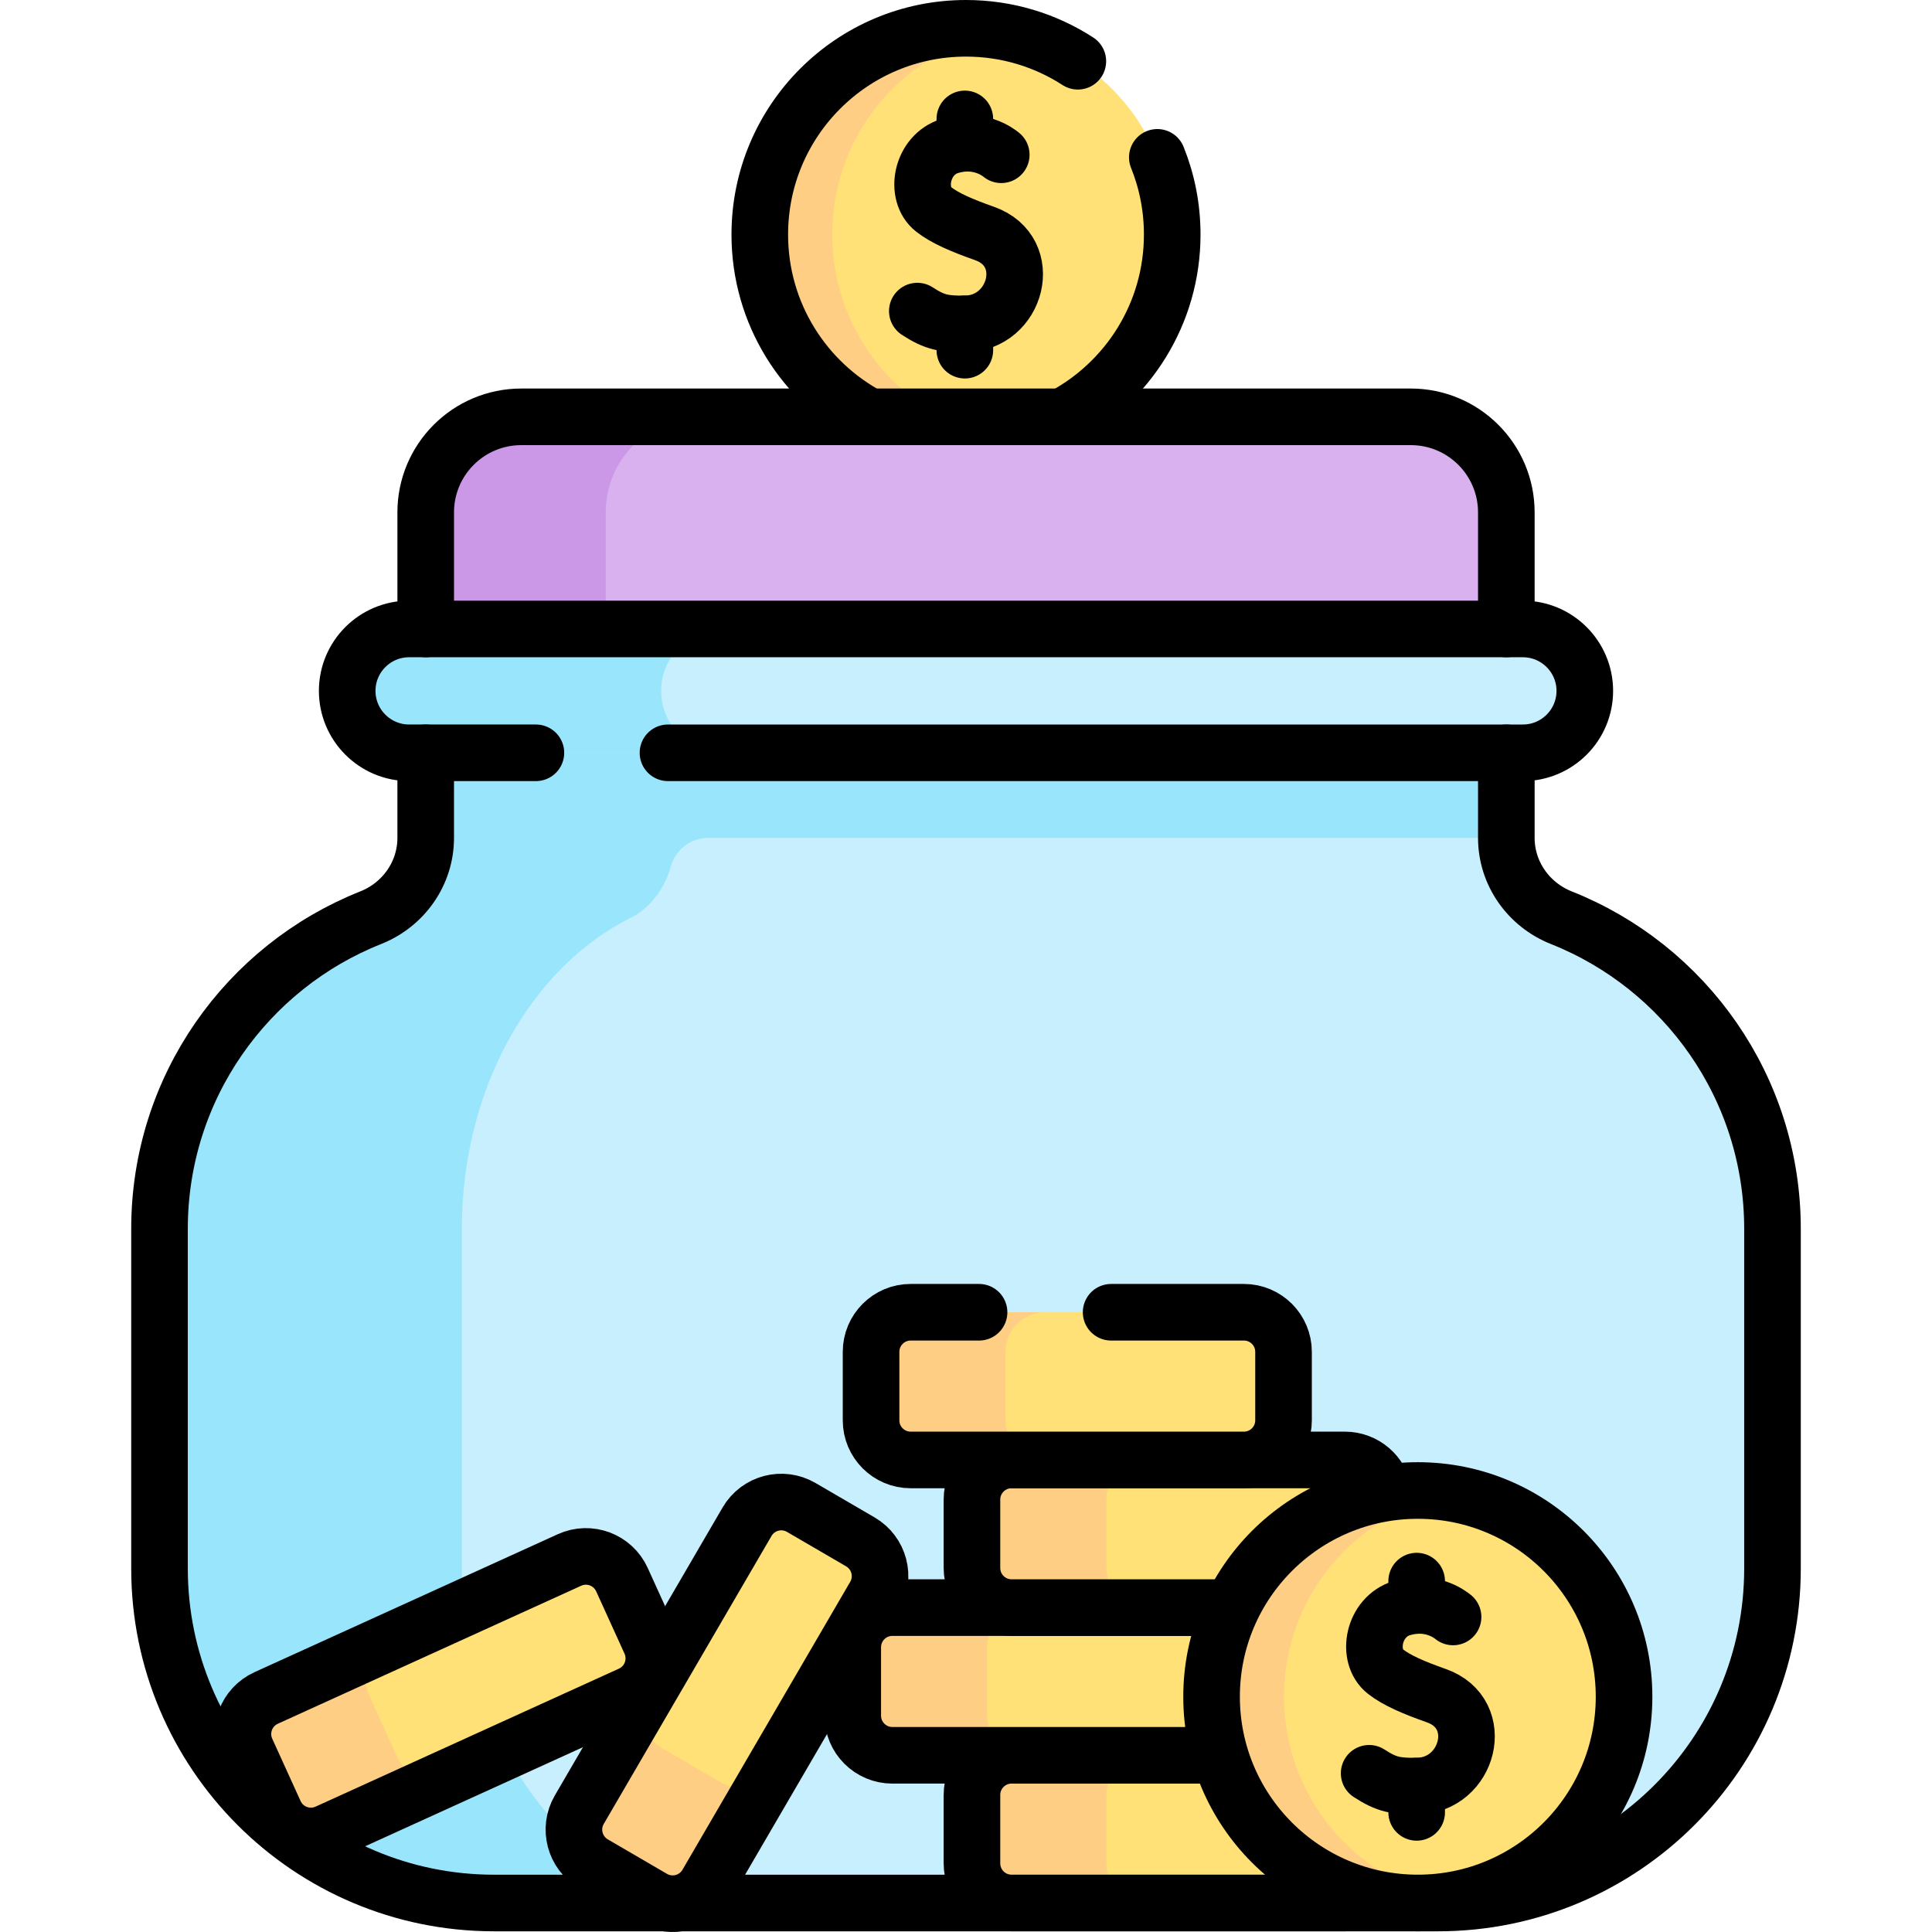
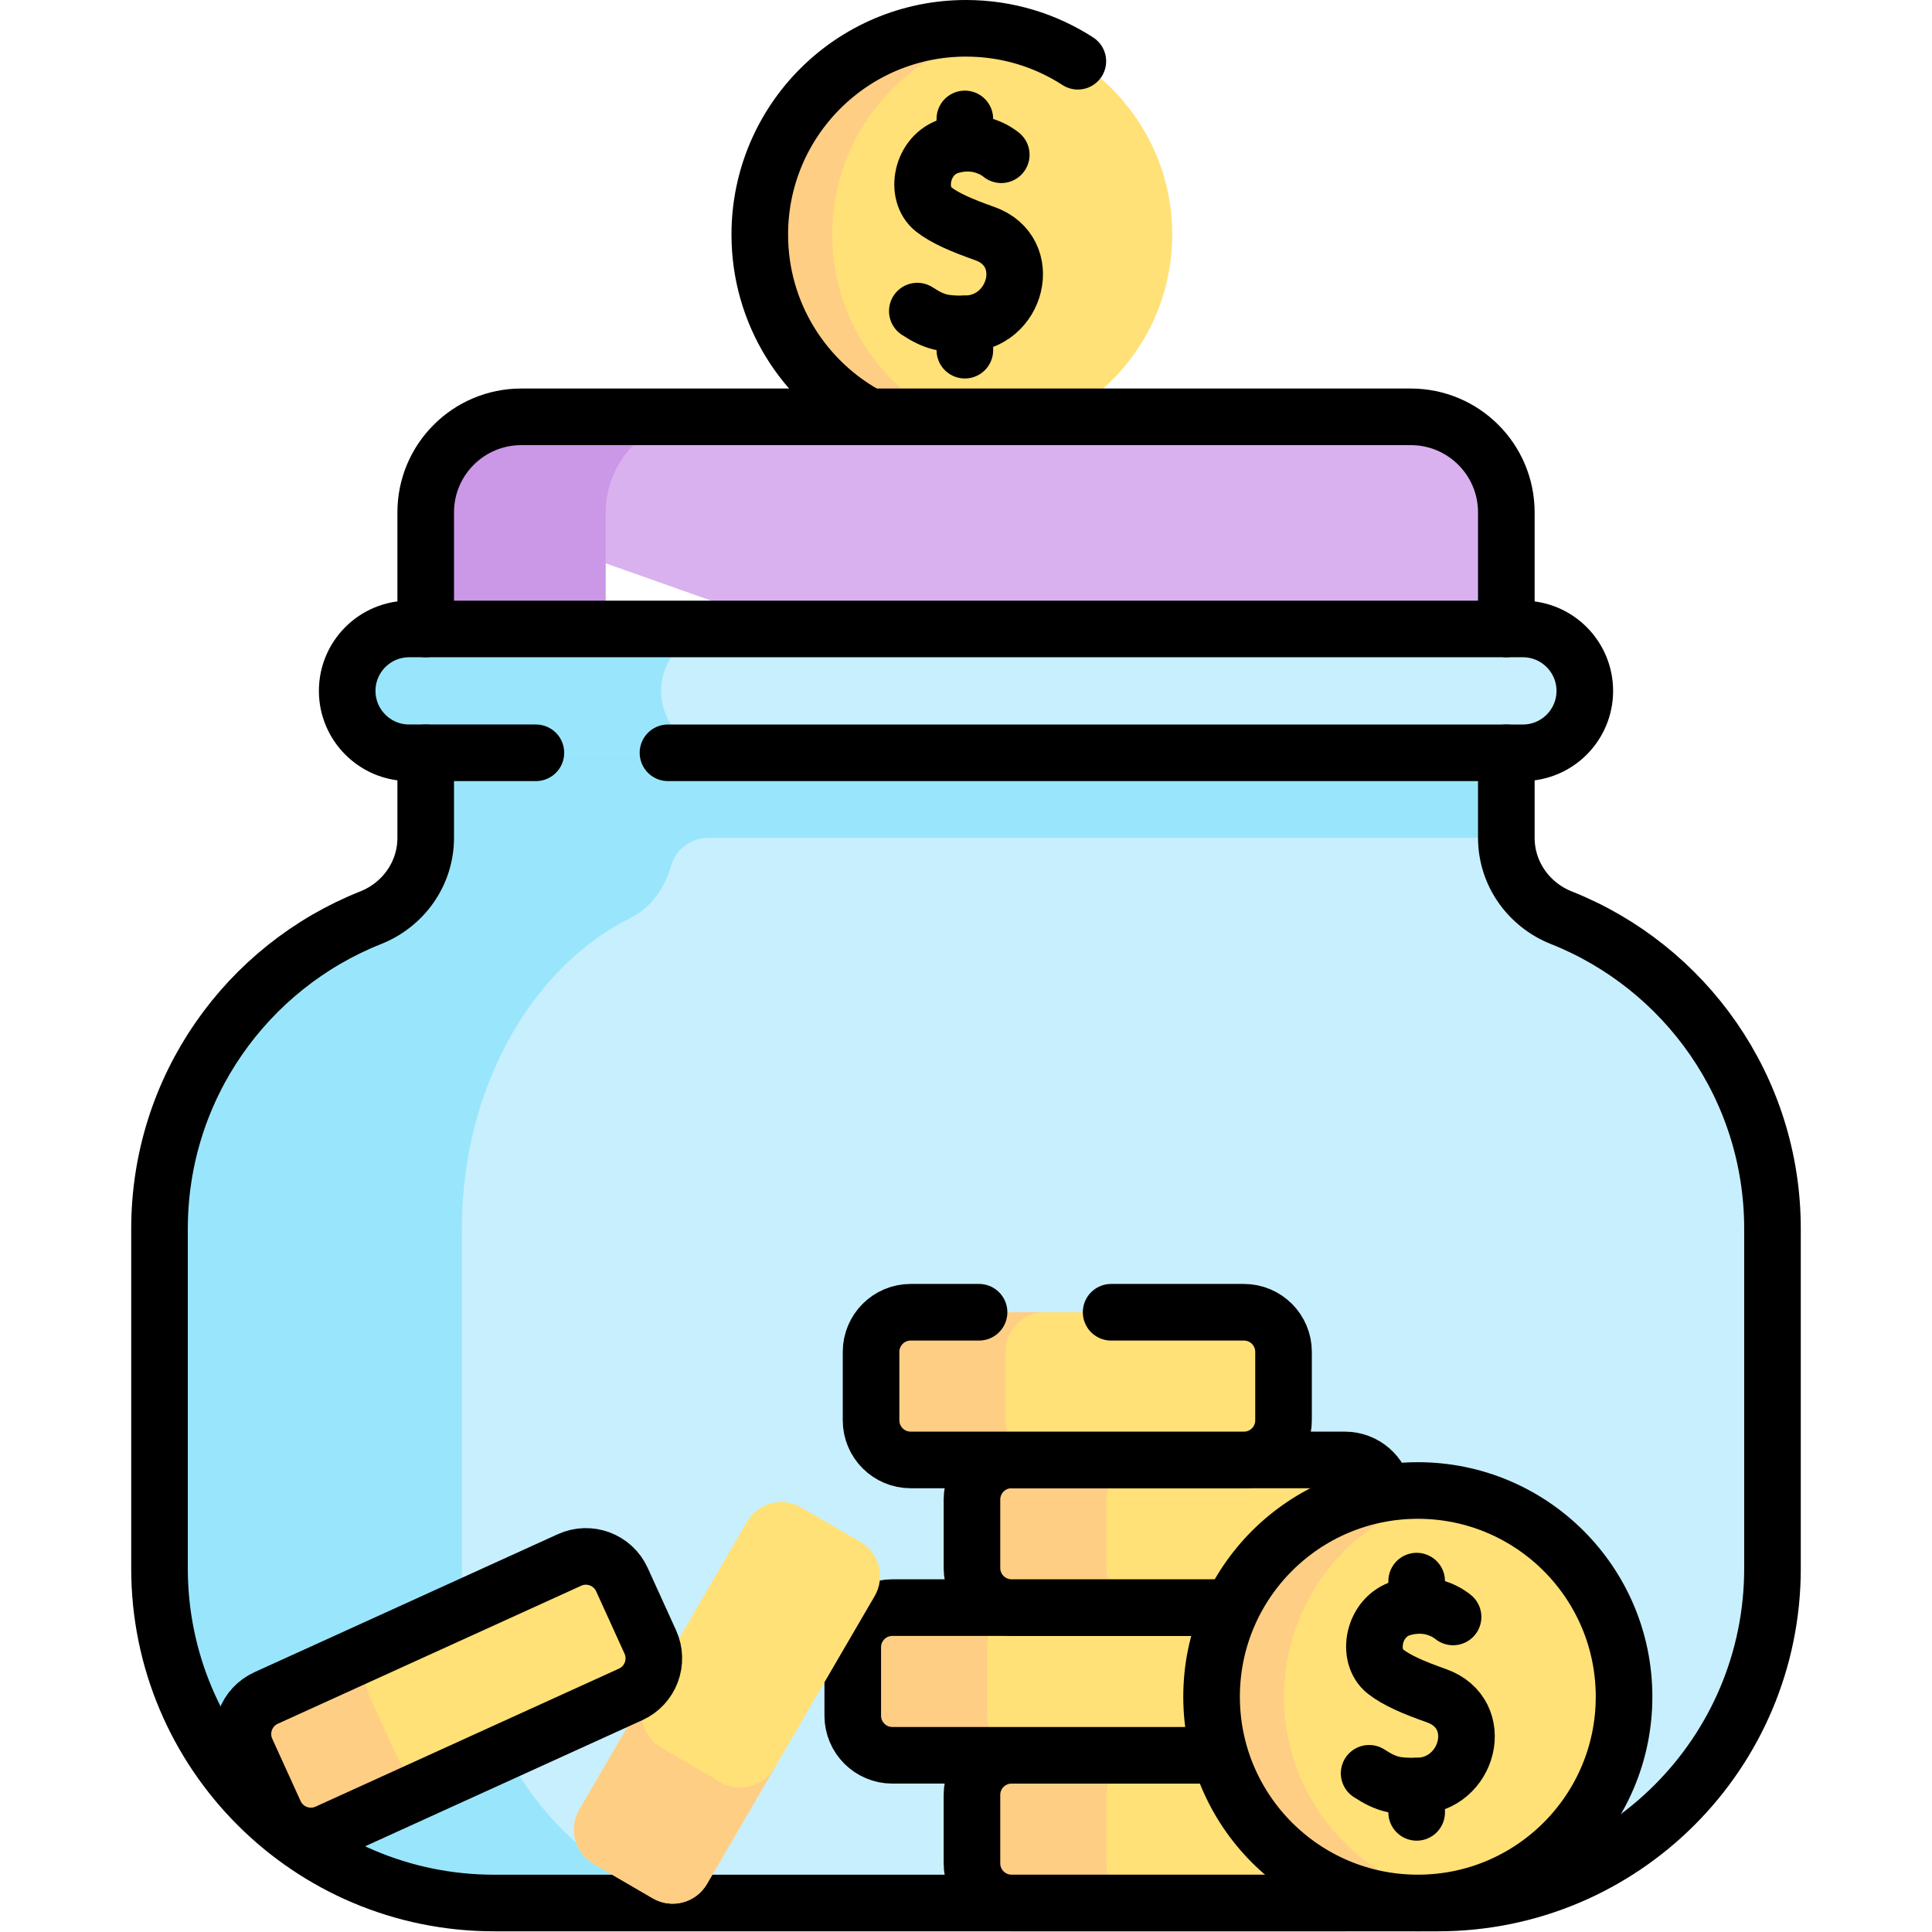
<svg xmlns="http://www.w3.org/2000/svg" version="1.1" id="Capa_1" x="0px" y="0px" viewBox="0 0 512 512" style="enable-background:new 0 0 512 512;" xml:space="preserve" width="512" height="512">
  <g>
    <g>
      <circle style="fill:#FFE177;" cx="256" cy="62.158" r="54.656" />
      <path style="fill:#FECE85;" d="M265.595,115.968c-3.11,0.556-6.327,0.844-9.597,0.844c-30.191,0-54.654-24.474-54.654-54.654&#10;&#09;&#09;&#09;c0-30.191,24.463-54.654,54.654-54.654c3.27,0,6.487,0.289,9.597,0.844c-25.607,4.532-45.057,26.9-45.057,53.81&#10;&#09;&#09;&#09;C220.538,89.068,239.988,111.436,265.595,115.968z" />
      <path style="fill:none;stroke:#000000;stroke-width:15;stroke-linecap:round;stroke-linejoin:round;stroke-miterlimit:10;" d="&#10;&#09;&#09;&#09;M230.4,110.46c-17.29-9.18-29.05-27.37-29.05-48.3c0-30.19,24.46-54.66,54.65-54.66c10.93,0,21.11,3.21,29.64,8.73" />
-       <path style="fill:none;stroke:#000000;stroke-width:15;stroke-linecap:round;stroke-linejoin:round;stroke-miterlimit:10;" d="&#10;&#09;&#09;&#09;M306.7,41.7c2.55,6.32,3.95,13.22,3.95,20.46c0,20.93-11.76,39.12-29.05,48.3" />
      <g>
        <path style="fill:none;stroke:#000000;stroke-width:15;stroke-linecap:round;stroke-linejoin:round;stroke-miterlimit:10;" d="&#10;&#09;&#09;&#09;&#09;M265.343,41.011c-0.897-0.747-6.037-4.623-13.577-2.351c-7.639,2.301-9.537,12.754-4.345,16.826&#10;&#09;&#09;&#09;&#09;c2.981,2.338,7.466,4.26,13.511,6.397c13.529,4.782,8.528,23.862-5.234,23.954c-5.371,0.036-7.881-0.305-12.599-3.391" />
        <line style="fill:none;stroke:#000000;stroke-width:15;stroke-linecap:round;stroke-linejoin:round;stroke-miterlimit:10;" x1="255.694" y1="92.799" x2="255.694" y2="85.836" />
        <line style="fill:none;stroke:#000000;stroke-width:15;stroke-linecap:round;stroke-linejoin:round;stroke-miterlimit:10;" x1="255.694" y1="37.972" x2="255.694" y2="31.517" />
      </g>
    </g>
    <g>
      <path style="fill:#C8EFFE;" d="M469.728,325.648v90.003c0,48.968-39.696,88.664-88.664,88.664H130.948&#10;&#09;&#09;&#09;c-48.979,0-88.675-39.696-88.675-88.674v-89.993c0-37.412,23.176-69.413,55.956-82.434c8.732-3.479,14.589-11.775,14.589-21.172&#10;&#09;&#09;&#09;V199.5l46.705-5.347l96.472-11.058L399.193,199.5v22.542c0,9.397,5.856,17.693,14.589,21.172&#10;&#09;&#09;&#09;C446.562,256.235,469.728,288.237,469.728,325.648z" />
      <path style="fill:#99E6FC;" d="M122.402,325.648v89.993c0,48.979,31.763,88.674,70.95,88.674h-62.404&#10;&#09;&#09;&#09;c-48.974,0-88.675-39.701-88.675-88.675v-89.993c0-37.412,23.176-69.413,55.956-82.434c8.732-3.479,14.589-11.775,14.589-21.172&#10;&#09;&#09;&#09;V199.5l46.705-5.347l96.472-11.058l20.777,2.378h0.01l122.41,14.028v22.542h-211.53c-4.582,0-8.592,3.053-9.84,7.462&#10;&#09;&#09;&#09;c-1.742,6.154-5.591,11.193-10.648,13.71C140.947,256.235,122.402,288.237,122.402,325.648z" />
-       <path style="fill:#D9B1EE;" d="M373.868,110.465H138.142c-13.986,0-25.325,11.338-25.325,25.325v30.893L256,183.092&#10;&#09;&#09;&#09;l143.193-16.409V135.79C399.193,121.803,387.854,110.465,373.868,110.465z" />
+       <path style="fill:#D9B1EE;" d="M373.868,110.465H138.142v30.893L256,183.092&#10;&#09;&#09;&#09;l143.193-16.409V135.79C399.193,121.803,387.854,110.465,373.868,110.465z" />
      <path style="fill:#CB97E7;" d="M279.845,180.366l-23.851,2.731l-143.177-16.406V135.79c0-13.976,11.339-25.315,25.325-25.315&#10;&#09;&#09;&#09;h47.701c-13.986,0-25.325,11.339-25.325,25.315v30.901L279.845,180.366z" />
      <path style="fill:#C8EFFE;" d="M403.58,166.683H108.42c-9.063,0-16.409,7.347-16.409,16.409v0c0,9.063,7.347,16.409,16.409,16.409&#10;&#09;&#09;&#09;h295.16c9.062,0,16.409-7.347,16.409-16.409v0C419.989,174.029,412.642,166.683,403.58,166.683z" />
      <path style="fill:#99E6FC;" d="M180.02,194.693c2.959,2.97,7.071,4.807,11.598,4.807h-83.202c-4.527,0-8.629-1.838-11.598-4.807&#10;&#09;&#09;&#09;c-2.97-2.97-4.807-7.061-4.807-11.598c0-9.065,7.351-16.416,16.406-16.416h83.202c-9.065,0-16.406,7.352-16.406,16.416&#10;&#09;&#09;&#09;C175.212,187.631,177.05,191.723,180.02,194.693z" />
      <path style="fill:none;stroke:#000000;stroke-width:15;stroke-linecap:round;stroke-linejoin:round;stroke-miterlimit:10;" d="&#10;&#09;&#09;&#09;M177.02,199.5h226.56c9.06,0,16.41-7.35,16.41-16.41c0-4.53-1.84-8.63-4.81-11.6s-7.07-4.81-11.6-4.81H108.42&#10;&#09;&#09;&#09;c-9.06,0-16.41,7.35-16.41,16.41c0,4.53,1.84,8.63,4.81,11.6s7.07,4.81,11.6,4.81h33.6" />
      <path style="fill:none;stroke:#000000;stroke-width:15;stroke-linecap:round;stroke-linejoin:round;stroke-miterlimit:10;" d="&#10;&#09;&#09;&#09;M399.193,166.683V135.79c0-13.986-11.338-25.325-25.325-25.325H138.142c-13.986,0-25.325,11.338-25.325,25.325v30.893" />
      <path style="fill:none;stroke:#000000;stroke-width:15;stroke-linecap:round;stroke-linejoin:round;stroke-miterlimit:10;" d="&#10;&#09;&#09;&#09;M399.193,199.501v22.54c0,9.401,5.855,17.7,14.591,21.171c32.776,13.021,55.943,45.023,55.943,82.438v90.003&#10;&#09;&#09;&#09;c0,48.968-39.696,88.664-88.664,88.664H130.947c-48.974,0-88.675-39.701-88.675-88.675v-89.992&#10;&#09;&#09;&#09;c0-37.415,23.175-69.416,55.953-82.438c8.737-3.471,14.592-11.77,14.592-21.171v-22.54" />
    </g>
    <g>
      <path style="fill:#FFE177;" d="M356.393,465.173H268.08c-5.799,0-10.5,4.701-10.5,10.5v18.138c0,5.799,4.701,10.5,10.5,10.5&#10;&#09;&#09;&#09;h88.313c5.799,0,10.5-4.701,10.5-10.5v-18.138C366.893,469.874,362.192,465.173,356.393,465.173z" />
      <path style="fill:#FECE85;" d="M303.706,504.315h-35.62c-5.803,0-10.506-4.702-10.506-10.506v-18.136&#10;&#09;&#09;&#09;c0-5.803,4.702-10.495,10.506-10.495h35.62c-5.792,0-10.495,4.692-10.495,10.495v18.136&#10;&#09;&#09;&#09;C293.212,499.612,297.914,504.315,303.706,504.315z" />
      <path style="fill:none;stroke:#000000;stroke-width:15;stroke-linecap:round;stroke-linejoin:round;stroke-miterlimit:10;" d="&#10;&#09;&#09;&#09;M362.14,502.6c-1.65,1.08-3.63,1.71-5.75,1.71h-88.31c-5.8,0-10.5-4.7-10.5-10.5v-18.14c0-5.8,4.7-10.5,10.5-10.5h55.24" />
    </g>
    <g>
      <path style="fill:#FFE177;" d="M324.8,426.035h-88.313c-5.799,0-10.5,4.701-10.5,10.5v18.138c0,5.799,4.701,10.5,10.5,10.5H324.8&#10;&#09;&#09;&#09;c5.799,0,10.5-4.701,10.5-10.5v-18.138C335.3,430.736,330.599,426.035,324.8,426.035z" />
      <path style="fill:#FECE85;" d="M272.113,465.177h-35.62c-5.803,0-10.506-4.702-10.506-10.506v-18.136&#10;&#09;&#09;&#09;c0-5.803,4.702-10.495,10.506-10.495h35.62c-5.792,0-10.495,4.692-10.495,10.495v18.136&#10;&#09;&#09;&#09;C261.618,460.475,266.32,465.177,272.113,465.177z" />
      <path style="fill:none;stroke:#000000;stroke-width:15;stroke-linecap:round;stroke-linejoin:round;stroke-miterlimit:10;" d="&#10;&#09;&#09;&#09;M326.38,426.15c-0.52-0.08-1.04-0.12-1.58-0.12h-56.72h-31.59c-5.8,0-10.5,4.71-10.5,10.5v18.14c0,5.8,4.7,10.5,10.5,10.5h86.83" />
    </g>
    <g>
      <path style="fill:#FFE177;" d="M356.393,386.897H268.08c-5.799,0-10.5,4.701-10.5,10.5v18.138c0,5.799,4.701,10.5,10.5,10.5&#10;&#09;&#09;&#09;h88.313c5.799,0,10.5-4.701,10.5-10.5v-18.138C366.893,391.598,362.192,386.897,356.393,386.897z" />
      <path style="fill:#FECE85;" d="M303.706,426.039h-35.62c-5.803,0-10.506-4.702-10.506-10.506v-18.136&#10;&#09;&#09;&#09;c0-5.803,4.702-10.495,10.506-10.495h35.62c-5.792,0-10.495,4.692-10.495,10.495v18.136&#10;&#09;&#09;&#09;C293.212,421.337,297.914,426.039,303.706,426.039z" />
      <path style="fill:none;stroke:#000000;stroke-width:15;stroke-linecap:round;stroke-linejoin:round;stroke-miterlimit:10;" d="&#10;&#09;&#09;&#09;M366.76,395.74c-0.8-5.01-5.13-8.84-10.37-8.84h-88.31c-5.8,0-10.5,4.7-10.5,10.5v18.14c0,5.79,4.7,10.49,10.5,10.49h58.36" />
    </g>
    <g>
      <path style="fill:#FFE177;" d="M329.651,347.759h-88.313c-5.799,0-10.5,4.701-10.5,10.5v18.138c0,5.799,4.701,10.5,10.5,10.5&#10;&#09;&#09;&#09;h88.313c5.799,0,10.5-4.701,10.5-10.5v-18.138C340.151,352.46,335.45,347.759,329.651,347.759z" />
      <path style="fill:#FECE85;" d="M276.964,386.901h-35.62c-5.803,0-10.506-4.702-10.506-10.506v-18.136&#10;&#09;&#09;&#09;c0-5.803,4.702-10.495,10.506-10.495h35.62c-5.792,0-10.495,4.692-10.495,10.495v18.136&#10;&#09;&#09;&#09;C266.469,382.199,271.171,386.901,276.964,386.901z" />
      <path style="fill:none;stroke:#000000;stroke-width:15;stroke-linecap:round;stroke-linejoin:round;stroke-miterlimit:10;" d="&#10;&#09;&#09;&#09;M294.46,347.76h35.19c5.8,0,10.5,4.7,10.5,10.5v18.14c0,5.8-4.7,10.5-10.5,10.5h-88.31c-5.8,0-10.5-4.7-10.5-10.5v-18.14&#10;&#09;&#09;&#09;c0-5.8,4.7-10.5,10.5-10.5h18.12" />
    </g>
    <g>
      <path style="fill:#FFE177;" d="M197.977,403.274l-44.454,76.308c-2.919,5.011-1.223,11.439,3.787,14.358l15.673,9.13&#10;&#09;&#09;&#09;c5.011,2.919,11.439,1.223,14.358-3.787l44.455-76.308c2.919-5.011,1.223-11.439-3.787-14.358l-15.673-9.13&#10;&#09;&#09;&#09;C207.324,396.568,200.896,398.263,197.977,403.274z" />
      <path style="fill:#FECE85;" d="M205.277,468.502l-17.93,30.778c-2.921,5.014-9.351,6.711-14.366,3.789l-15.671-9.129&#10;&#09;&#09;&#09;c-5.014-2.921-6.701-9.346-3.78-14.36l17.93-30.778c-2.916,5.005-1.229,11.43,3.785,14.351l15.671,9.129&#10;&#09;&#09;&#09;C195.931,475.203,202.361,473.507,205.277,468.502z" />
-       <path style="fill:none;stroke:#000000;stroke-width:15;stroke-linecap:round;stroke-linejoin:round;stroke-miterlimit:10;" d="&#10;&#09;&#09;&#09;M197.977,403.274l-44.454,76.308c-2.919,5.011-1.223,11.439,3.787,14.358l15.673,9.13c5.011,2.919,11.439,1.223,14.358-3.787&#10;&#09;&#09;&#09;l44.455-76.308c2.919-5.011,1.223-11.439-3.787-14.358l-15.673-9.13C207.324,396.568,200.896,398.263,197.977,403.274z" />
    </g>
    <g>
      <path style="fill:#FFE177;" d="M150.916,413.411L70.53,449.98c-5.278,2.401-7.611,8.627-5.21,13.905l7.511,16.51&#10;&#09;&#09;&#09;c2.401,5.278,8.627,7.611,13.905,5.21l80.386-36.569c5.278-2.401,7.611-8.627,5.21-13.905l-7.511-16.51&#10;&#09;&#09;&#09;C162.42,413.342,156.194,411.01,150.916,413.411z" />
      <path style="fill:#FECE85;" d="M119.166,470.857l-32.423,14.75c-5.282,2.403-11.51,0.07-13.913-5.212l-7.51-16.508&#10;&#09;&#09;&#09;c-2.403-5.282-0.066-11.5,5.217-13.903l32.423-14.75c-5.272,2.399-7.61,8.616-5.207,13.898l7.51,16.508&#10;&#09;&#09;&#09;C107.667,470.922,113.894,473.255,119.166,470.857z" />
      <path style="fill:none;stroke:#000000;stroke-width:15;stroke-linecap:round;stroke-linejoin:round;stroke-miterlimit:10;" d="&#10;&#09;&#09;&#09;M150.916,413.411L70.53,449.98c-5.278,2.401-7.611,8.627-5.21,13.905l7.511,16.51c2.401,5.278,8.627,7.611,13.905,5.21&#10;&#09;&#09;&#09;l80.386-36.569c5.278-2.401,7.611-8.627,5.21-13.905l-7.511-16.51C162.42,413.342,156.194,411.01,150.916,413.411z" />
    </g>
    <g>
      <circle style="fill:#FFE177;" cx="375.736" cy="449.654" r="54.656" />
      <path style="fill:#FECE85;" d="M385.331,503.464c-3.11,0.556-6.327,0.844-9.597,0.844c-30.191,0-54.654-24.474-54.654-54.654&#10;&#09;&#09;&#09;c0-30.191,24.463-54.654,54.654-54.654c3.27,0,6.487,0.289,9.597,0.844c-25.607,4.532-45.057,26.9-45.057,53.81&#10;&#09;&#09;&#09;C340.274,476.565,359.724,498.933,385.331,503.464z" />
      <circle style="fill:none;stroke:#000000;stroke-width:15;stroke-linecap:round;stroke-linejoin:round;stroke-miterlimit:10;" cx="375.736" cy="449.654" r="54.656" />
      <g>
        <path style="fill:none;stroke:#000000;stroke-width:15;stroke-linecap:round;stroke-linejoin:round;stroke-miterlimit:10;" d="&#10;&#09;&#09;&#09;&#09;M385.079,428.507c-0.897-0.747-6.037-4.622-13.577-2.351c-7.639,2.301-9.537,12.754-4.345,16.826&#10;&#09;&#09;&#09;&#09;c2.981,2.338,7.466,4.26,13.511,6.397c13.529,4.782,8.528,23.862-5.234,23.954c-5.371,0.036-7.881-0.305-12.599-3.391" />
        <line style="fill:none;stroke:#000000;stroke-width:15;stroke-linecap:round;stroke-linejoin:round;stroke-miterlimit:10;" x1="375.43" y1="480.295" x2="375.43" y2="473.332" />
        <line style="fill:none;stroke:#000000;stroke-width:15;stroke-linecap:round;stroke-linejoin:round;stroke-miterlimit:10;" x1="375.43" y1="425.469" x2="375.43" y2="419.013" />
      </g>
    </g>
  </g>
</svg>